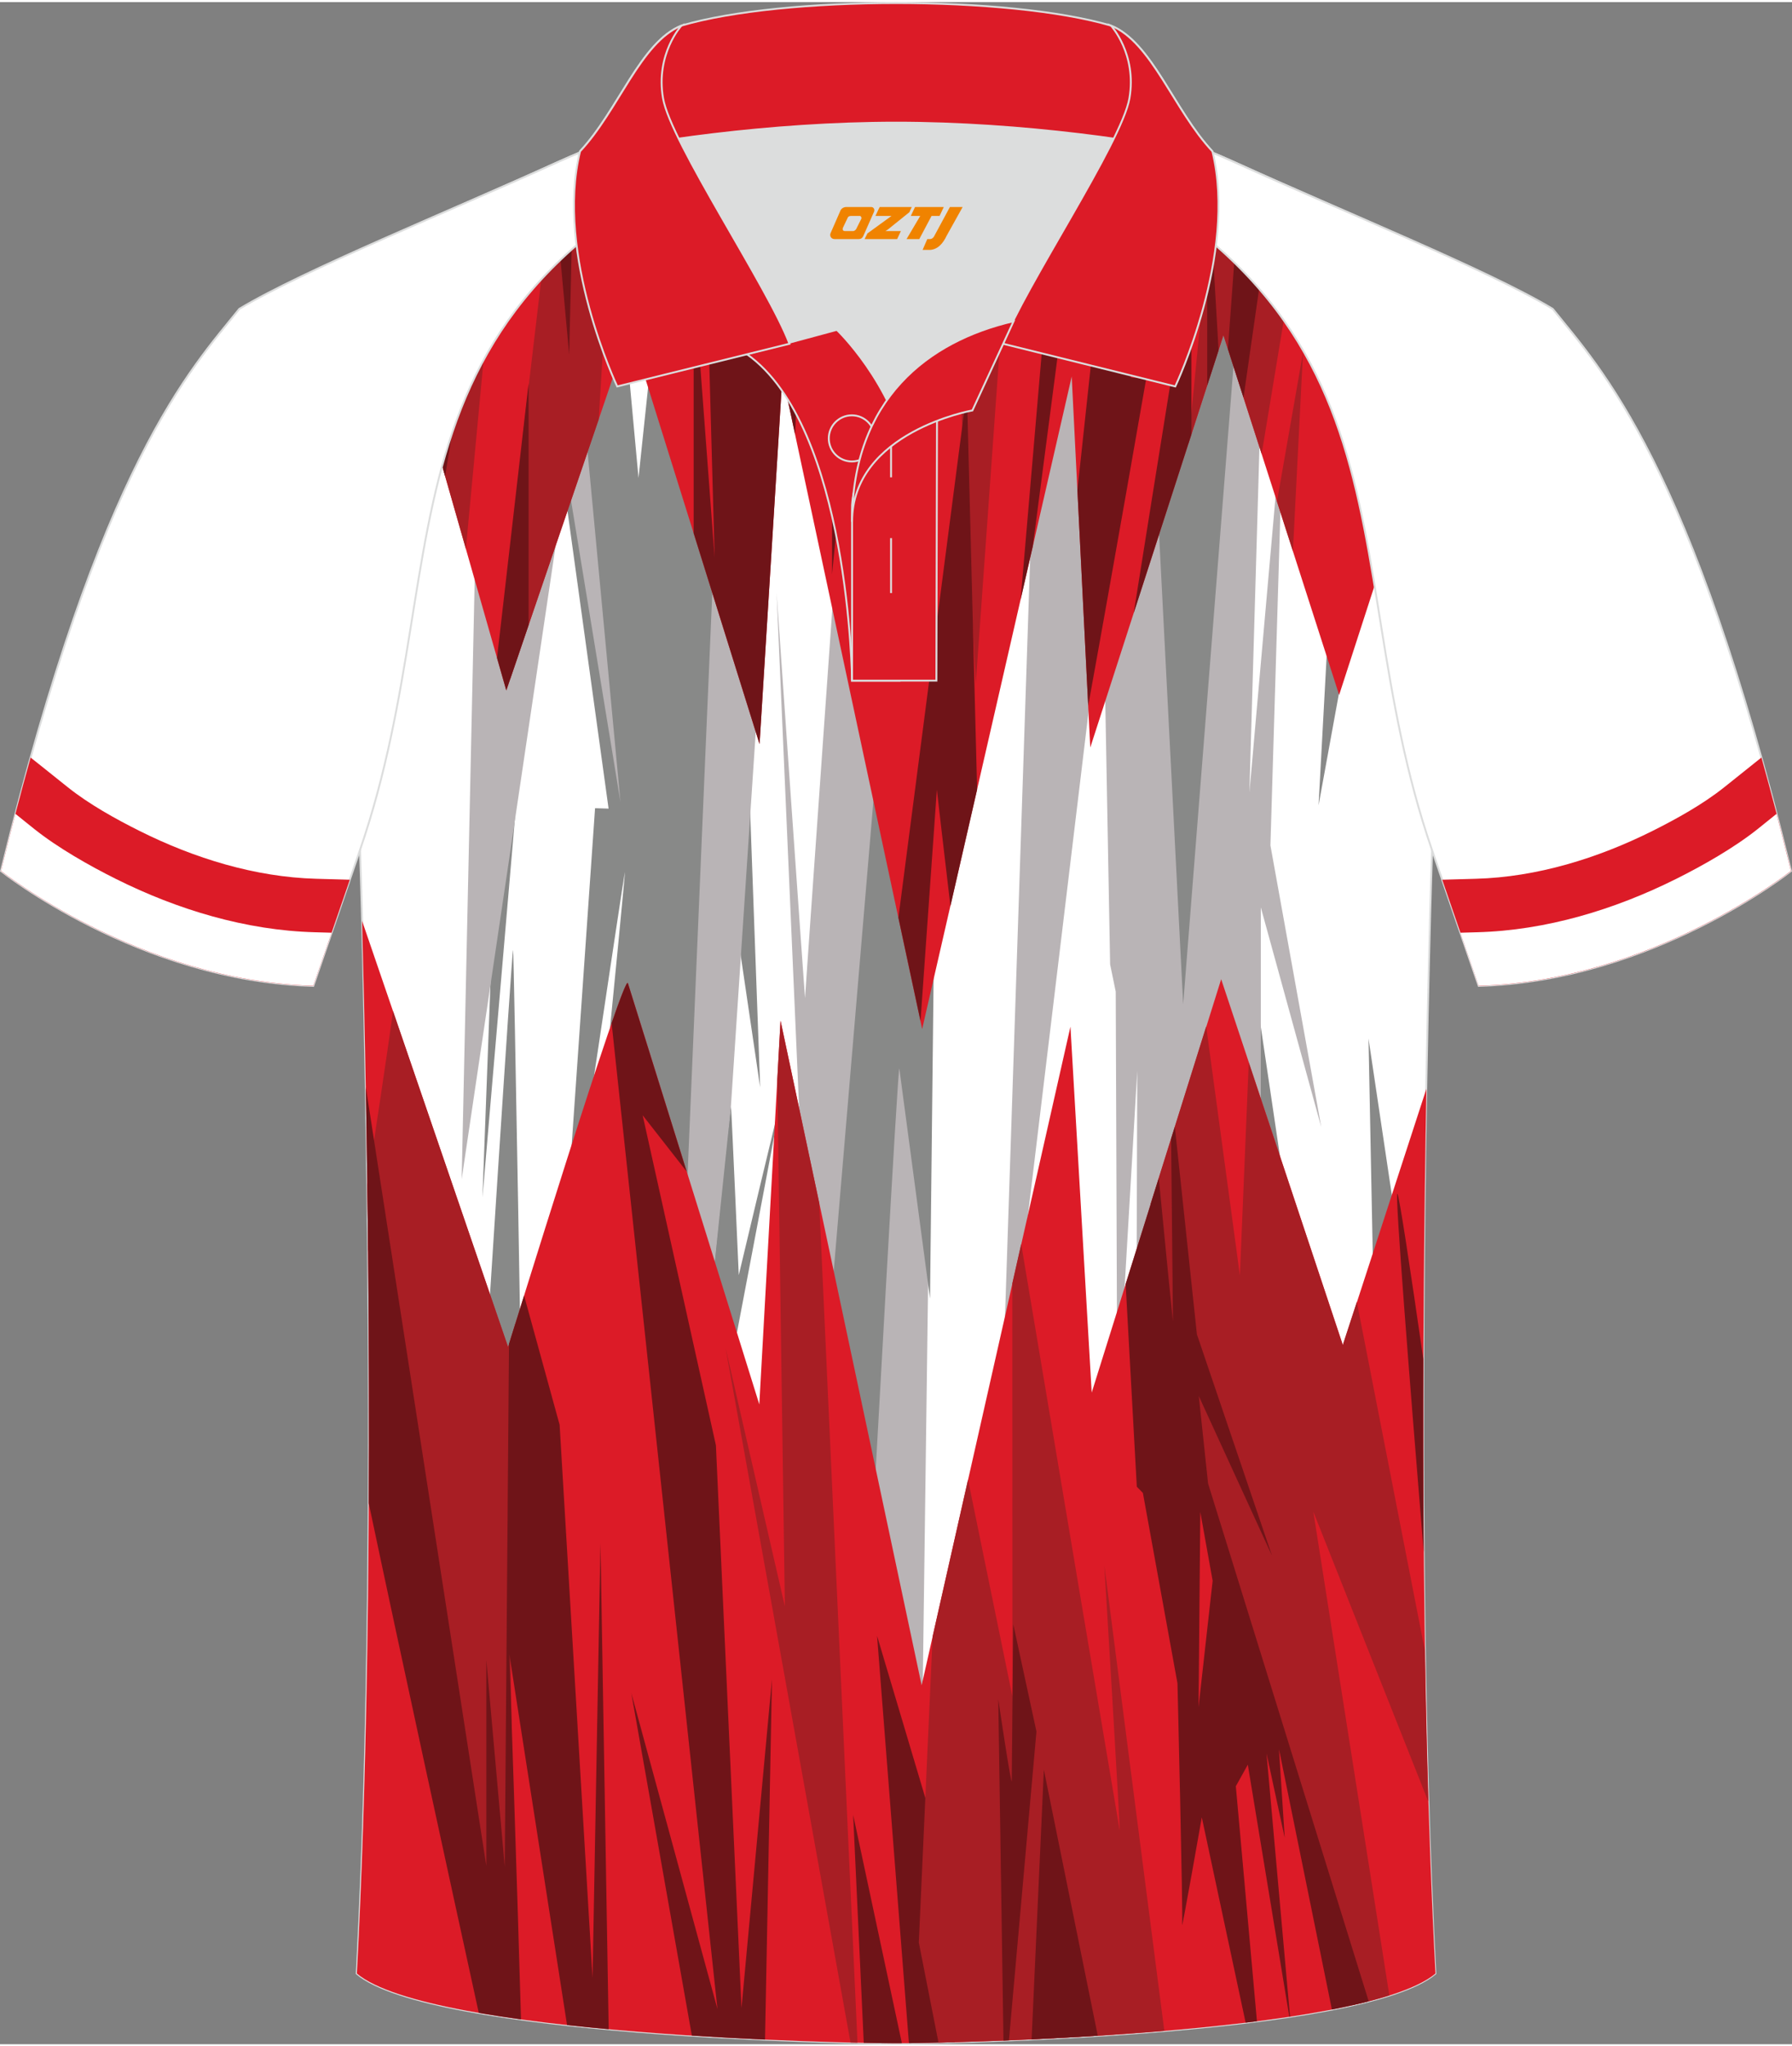
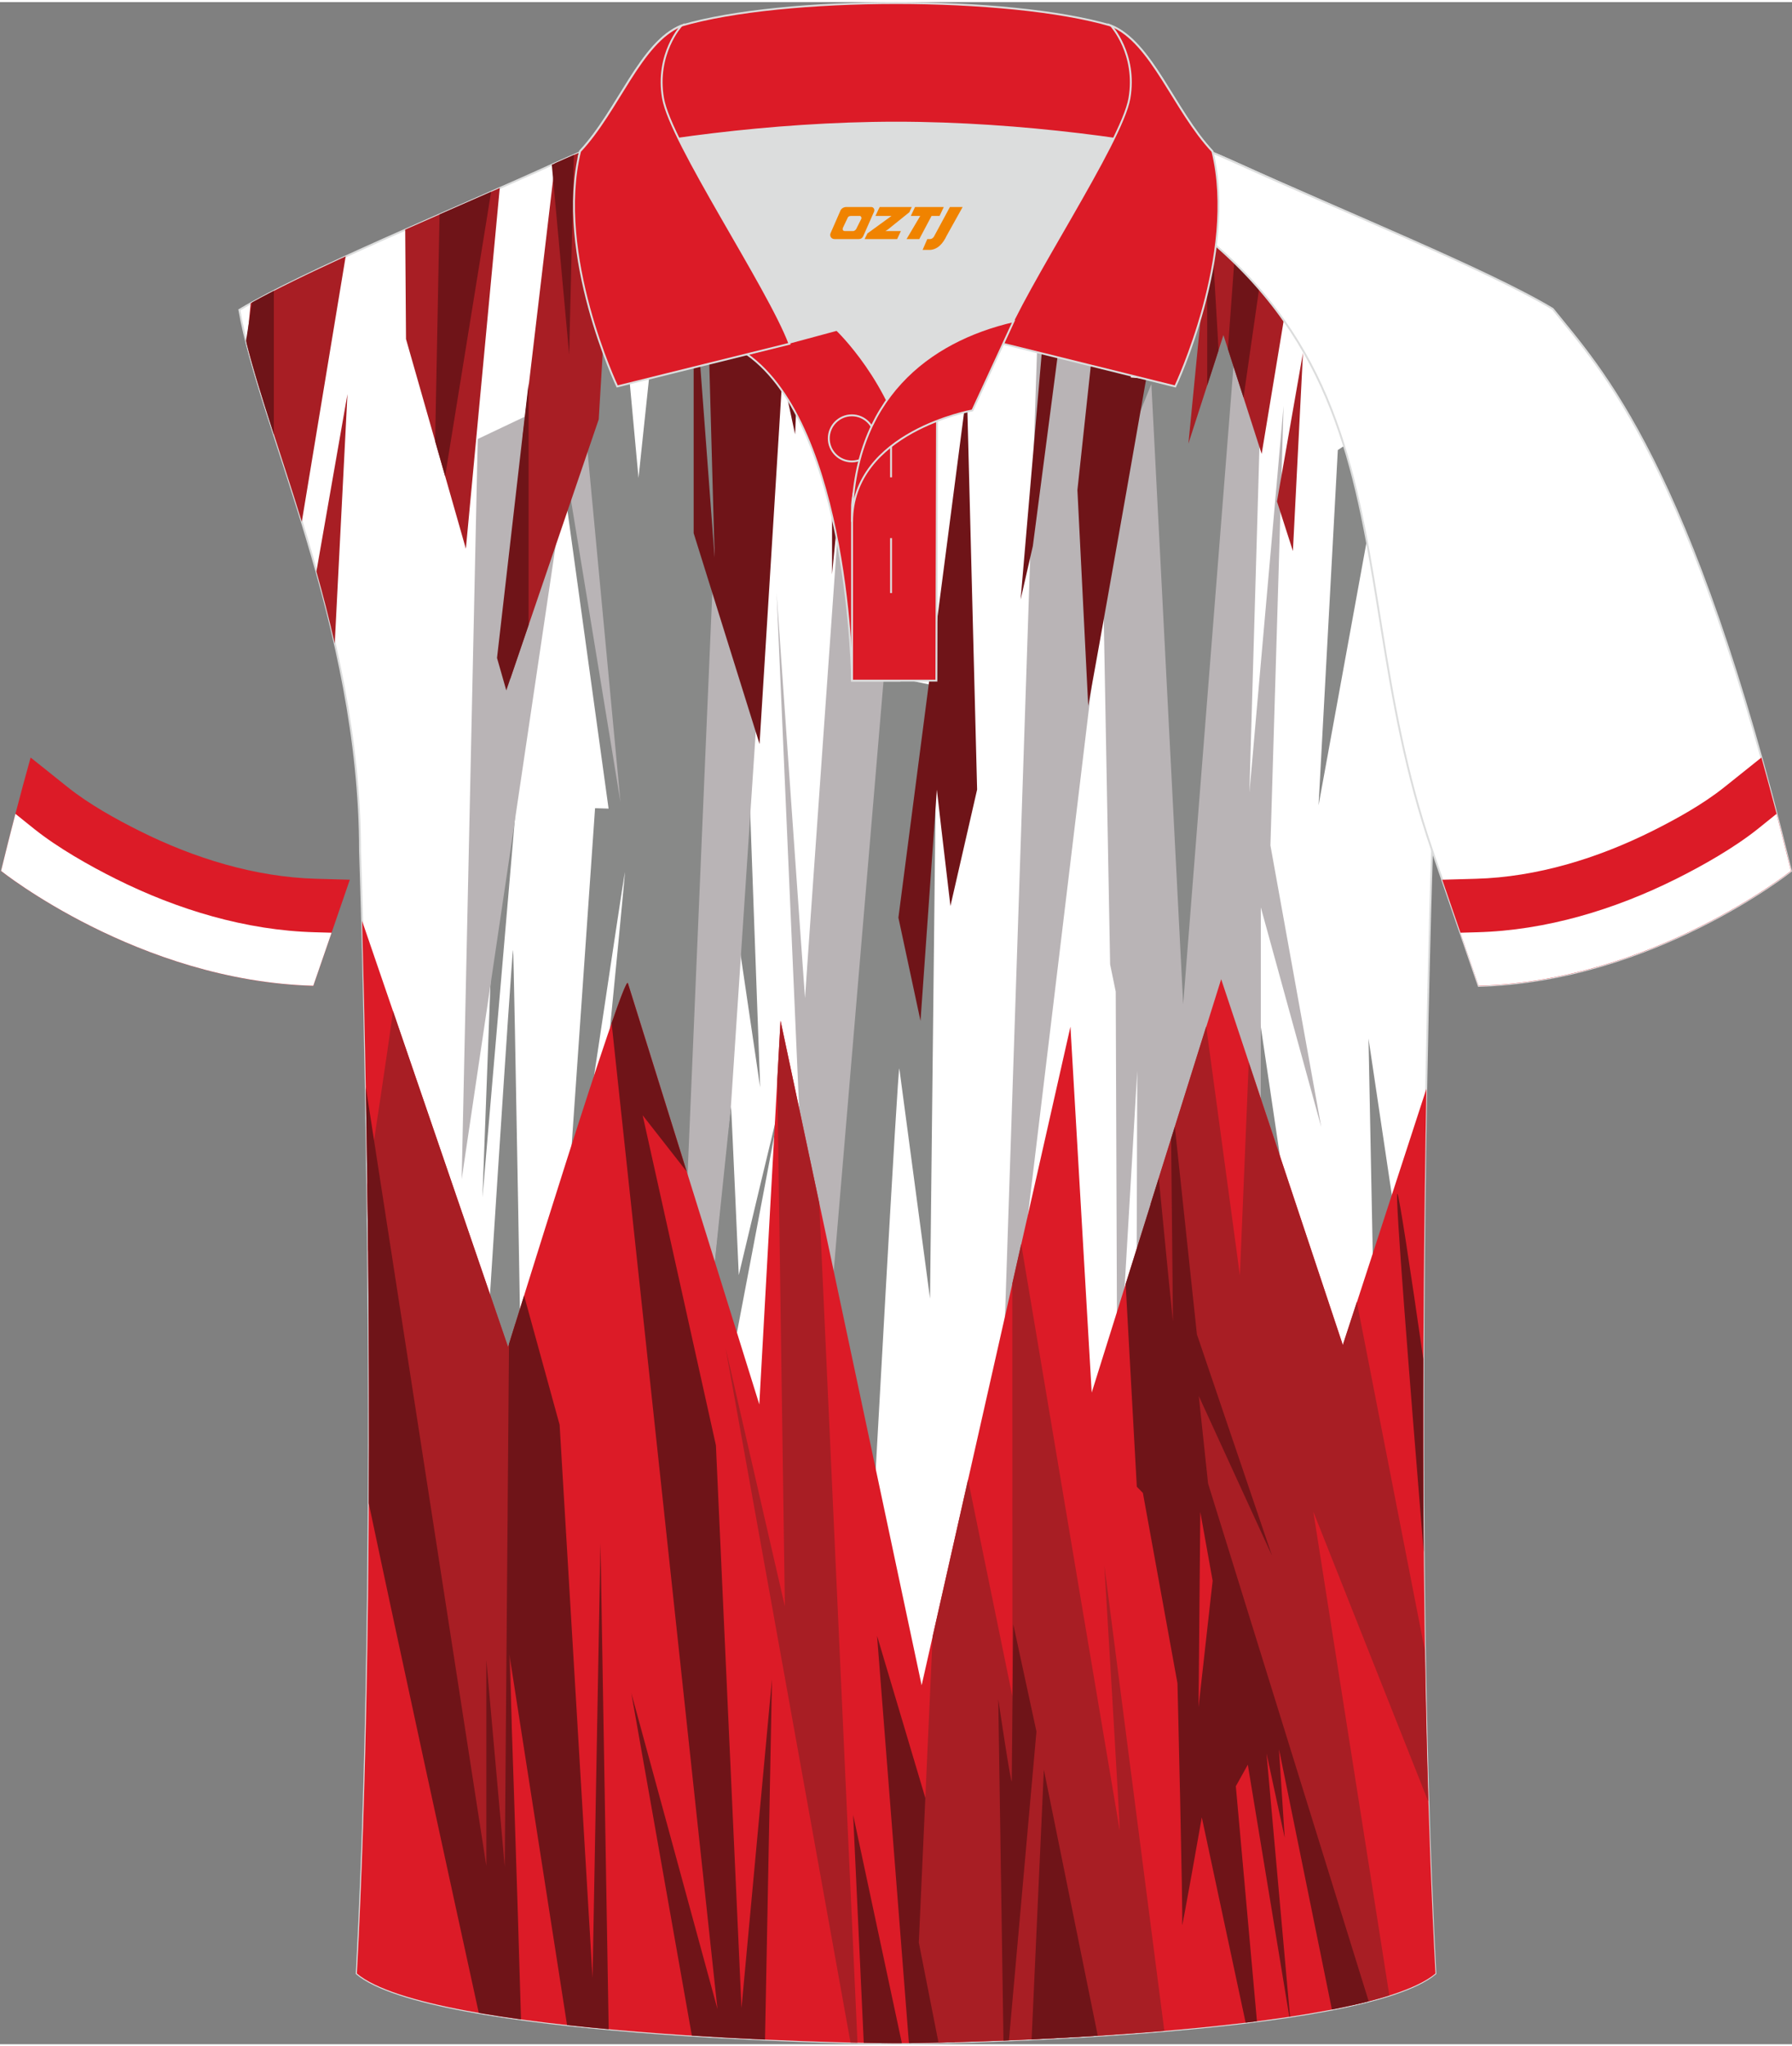
<svg xmlns="http://www.w3.org/2000/svg" version="1.1" id="_x37C_" x="0px" y="0px" width="379.8px" height="433.5px" viewBox="0 0 380.2 433.06" enable-background="new 0 0 380.2 433.06" xml:space="preserve">
  <rect x="0" y="0" width="380.2" height="433.06" fill="#808080" stroke="none" />
  <path fill-rule="evenodd" clip-rule="evenodd" fill="#FFFFFF" stroke="#DCDDDD" stroke-width="0.4" stroke-miterlimit="22.926" d="  M190.11,432.86c-9.73,0.03-98.81-1.66-114.42-14.79c5.38-101.16,0.7-238.03,0.7-238.03c0-47.69-21.32-90.07-25.61-114.77  c13.69-8.24,45.47-21.27,67.42-31.28c30.16-13.68,34.29-7.76,71.5-7.76c37.19,0,42.16-5.92,72.32,7.76  c21.95,10,53.73,23.04,67.42,31.28c-4.28,24.71-25.61,67.08-25.61,114.77c0,0-4.68,136.88,0.7,238.03  C288.92,431.19,199.84,432.89,190.11,432.86z" />
  <g>
    <g>
      <path fill-rule="evenodd" clip-rule="evenodd" fill="#888988" d="M102.51,296.64c0,0,6.15-96.61,6.35-95.59    c0.2,1.01,1.98,106.96,1.98,106.96L102.51,296.64z" />
      <polygon fill-rule="evenodd" clip-rule="evenodd" fill="#888988" points="110.57,157.68 102.36,253.5 105.46,170.62   " />
      <path fill-rule="evenodd" clip-rule="evenodd" fill="#888988" d="M149.89,283.96c0,0,5.06-51.3,5.21-49.62    c0.15,1.67,1.64,35.62,1.64,35.62s9.22-38.81,8.93-36.99c-0.3,1.83-11.31,59.67-11.31,59.67L149.89,283.96z" />
      <polygon fill-rule="evenodd" clip-rule="evenodd" fill="#888988" points="158.61,156.63 161.28,230.15 153.25,175.66   " />
      <path fill-rule="evenodd" clip-rule="evenodd" fill="#B9B4B6" d="M171.28,274.22l-6.51-148.89c0,0,6.04,86.81,6.04,85.86    c0-0.95,7.9-112.5,7.9-112.5s13.48,28.78,13.48,29.97c0,1.19-14.18,160.54-14.18,160.54L171.28,274.22z" />
-       <polygon fill-rule="evenodd" clip-rule="evenodd" fill="#B9B4B6" points="195.63,367.8 197.31,241.99 190.8,212.7 178.02,327.13       " />
      <polygon fill-rule="evenodd" clip-rule="evenodd" fill="#B9B4B6" points="212.36,304.83 220.71,53.25 242.67,53.25   " />
      <polygon fill-rule="evenodd" clip-rule="evenodd" fill="#888988" points="283.84,94.99 279.75,170.34 294.81,87.76   " />
      <polygon fill-rule="evenodd" clip-rule="evenodd" fill="#888988" points="291.54,280.23 290.35,219.8 298.09,271.71   " />
      <polygon fill-rule="evenodd" clip-rule="evenodd" fill="#888988" points="275.77,273.12 264.8,199.11 263.68,266.85   " />
      <path fill-rule="evenodd" clip-rule="evenodd" fill="#888988" d="M242.67,44.26l-2.32,105.96l9.97,71.26    c0,0,11.47-49.36,11.17-50.87c-0.31-1.51,6.54-133.03,6.54-133.03L242.67,44.26z" />
      <polygon fill-rule="evenodd" clip-rule="evenodd" fill="#B9B4B6" points="237.05,299.04 236.72,209.85 235.53,204.07     233.74,107.09 244.28,80.99 251.03,212.51 263.59,53.26 268.42,52.88 265.08,167.62 272.33,85.61 269.54,178.84 280.33,238.59     267.5,191.97 267.5,245.91 241.06,294.64 241.29,226.61   " />
      <path fill-rule="evenodd" clip-rule="evenodd" fill="#888988" d="M185.23,321.55c0,0,5.32-97.27,5.58-95.37l6.51,48.76    l1.45-129.89l-11.21-2.35l-12.64,149.69L185.23,321.55z" />
      <polygon fill-rule="evenodd" clip-rule="evenodd" fill="#B9B4B6" points="101.36,92.65 97.95,249.62 122.75,82.5   " />
      <polygon fill-rule="evenodd" clip-rule="evenodd" fill="#B9B4B6" points="164.51,91.96 155.06,234.38 149.89,283.96     139.97,278.23 148.15,76.92   " />
      <polygon fill-rule="evenodd" clip-rule="evenodd" fill="#B9B4B6" points="116.77,83.3 130.75,172.7 134,161.35 123.59,66.41   " />
      <path fill-rule="evenodd" clip-rule="evenodd" fill="#888988" d="M119.06,274.45l7.19-103.51l2.87,0.09l-10.35-74.95l0.88,0.47    l11.99,73.06L121.12,57.64l9.78-6.23l4.57,49.49l5.71-53.91c0,0,13.33,5.2,13.08,6.88c-0.25,1.69-9.32,216.94-9.32,216.94    l-21.03,2.64c0,0,8.92-89.67,8.66-88.89C132.33,185.34,119.06,274.45,119.06,274.45z" />
    </g>
    <g>
      <path fill-rule="evenodd" clip-rule="evenodd" fill="#DC1B27" d="M76.82,194.83l30.98,90.39c0,0,24.6-79.69,25.42-77.18    c0.82,2.52,27.88,89.34,27.88,89.34l4.51-81.37l29.93,140.93l31.57-139.67l4.51,77.6l27.47-87.66l25.83,77.6l17.71-54.36    c-0.88,49.07-1.39,125.15,1.93,187.62c-15.61,13.12-104.69,14.82-114.42,14.79c-9.73,0.03-98.81-1.66-114.42-14.79    C80,336.96,77.84,232.89,76.82,194.83z" />
      <g>
        <path fill-rule="evenodd" clip-rule="evenodd" fill="#A81E24" d="M287.87,275.64l14.43,73.91c0.17,10.72,0.41,21.45,0.73,32.04     l-24.39-61.47l16.13,102.59c-2.38,0.75-5.05,1.45-7.95,2.1l-29.2-102.22l-10.54-36.91l-2.95-30.87l11.78-37.59l7.15,52.8     l1.88-45.13l19.94,59.9L287.87,275.64z" />
        <path fill-rule="evenodd" clip-rule="evenodd" fill="#6F1418" d="M146.79,431.24l-12.85-72.66l18.28,67.02l-22.46-209.07     c1.95-5.64,3.27-9.03,3.45-8.48c0.37,1.15,6.23,19.91,12.48,39.95l-9.34-11.94l15.54,69.98l5.43,119.33l6.47-69.75l-1.48,76.47     C157.45,431.86,152.21,431.58,146.79,431.24z" />
        <path fill-rule="evenodd" clip-rule="evenodd" fill="#6F1418" d="M183.26,432.77l-2.25-48.34l10.34,48.42c-0.5,0-0.92,0-1.25,0     C188.92,432.86,186.54,432.84,183.26,432.77L183.26,432.77z M202.54,432.64l-3.45-42.52l-13.01-43.67l6.76,86.39     C195.15,432.81,198.48,432.75,202.54,432.64z" />
        <path fill-rule="evenodd" clip-rule="evenodd" fill="#6F1418" d="M264.28,428.49l-9.3-43.54c0,0-4.36,24.76-4.17,22.73     c0.2-2.03-0.99-51.14-0.99-51.14l-7.34-40.39l-1.29-1.32l-2.37-42.99l7.03-22.43c1.26,12.96,3.01,30.76,3.01,30.29     c0-0.5-0.24-24.18-0.39-38.66l0.79-2.52l4.68,43.99l15.94,46.97l-15.54-33.88l1.97,18.55l34.08,109.81     c-2.42,0.62-5.04,1.2-7.81,1.74l-11.23-55.24l1.22,18.81l-3.86-17.87l4.99,55.82l-0.15,0.02l-8.81-53.46l-2.54,4.57l4.48,49.84     C265.88,428.29,265.08,428.39,264.28,428.49L264.28,428.49z M254.29,361.57l2.99-26.79l-2.62-14.59L254.29,361.57z" />
        <path fill-rule="evenodd" clip-rule="evenodd" fill="#6F1418" d="M301.97,287.75c-2.83-19.64-5.15-34.93-5.5-35.05     c-0.55-0.19,2.62,39.9,5.59,76.03C301.94,314.73,301.92,300.95,301.97,287.75z" />
        <polygon fill-rule="evenodd" clip-rule="evenodd" fill="#A81E24" points="166.52,340.21 153.95,285.46 180.45,432.71      181.93,432.74 173.81,254.7 165.6,216.01 164.91,228.46    " />
        <path fill-rule="evenodd" clip-rule="evenodd" fill="#A81E24" d="M247.03,430.23l-12.73-98.69c0,0,3.49,57.32,3.25,56.13     c-0.19-0.98-15.46-91.96-20.89-124.3l-1.88,8.34l0.03,87.66l-9.43-46.04l-7.51,33.25l-2.93,64.9l4.18,21.24     C210,432.47,228.44,431.8,247.03,430.23z" />
        <path fill-rule="evenodd" clip-rule="evenodd" fill="#6F1418" d="M212.9,432.29l-1.1-72.37c0,0,2.86,19.32,2.86,17.21     c0-2.11,0.32-33.12,0.32-33.12l4.92,22.73l-5.84,65.5L212.9,432.29z" />
        <path fill-rule="evenodd" clip-rule="evenodd" fill="#6F1418" d="M218.87,432.03l2.6-57.18l11.44,56.41     C228.03,431.58,223.31,431.83,218.87,432.03z" />
        <path fill-rule="evenodd" clip-rule="evenodd" fill="#A81E24" d="M83.38,213.96c-1.33,9.97-4.06,27.59-5.45,36.87     c0.06,4.42,0.11,8.97,0.16,13.65c2.64,18.99,9.62,67.01,9.62,67.01l15.34,72.3c0,0,3.2-2.09,4.95-2.14     c1.75-0.06-0.31-79.3-0.31-79.3l1.69-42.22c-0.99,3.19-1.58,5.09-1.58,5.09L83.38,213.96z" />
        <path fill-rule="evenodd" clip-rule="evenodd" fill="#6F1418" d="M78.23,318.32c6.64,31.51,17.51,81.38,23.35,108.1     c2.87,0.49,5.87,0.95,8.96,1.38c-0.73-26.2-2.47-77.38-2.47-77.38L120.31,429c2.91,0.32,5.86,0.61,8.83,0.88l-1.74-103.07     L125.72,419l-6.99-117.3l-7.54-27.41c-1.6,5.12-2.75,8.86-3.2,10.29l-0.9,110.85l-3.91-43.84v43.67L77.61,230.08     C78.04,254.44,78.4,285.52,78.23,318.32z" />
      </g>
    </g>
    <g>
-       <path fill-rule="evenodd" clip-rule="evenodd" fill="#DC1B27" d="M71.84,139.73l12.57-74.3l23.01,80.54l26.17-76.77l27.56,88.15    l4.86-78.19l29.64,138.62l31.73-138.38l3.94,78.67l28.25-87.44l24.55,76.3l24.97-77.07l7.31,39.65    c5.46-17.69,11.06-32.84,13.03-44.24c-13.69-8.25-45.47-21.28-67.42-31.28c-30.16-13.68-35.12-7.76-72.32-7.76    c-37.2,0-41.34-5.92-71.5,7.76C96.25,43.99,64.47,57.02,50.78,65.26C53.8,82.71,65.33,108.99,71.84,139.73z" />
      <g>
        <g>
-           <path fill-rule="evenodd" clip-rule="evenodd" fill="#A81E24" d="M200.79,26.05l6.23,118.53l8.52-119.24      C211.26,25.58,206.46,25.86,200.79,26.05z" />
          <path fill-rule="evenodd" clip-rule="evenodd" fill="#A81E24" d="M108.24,143.57l2.7-51.81l6.81-57.57l0.46-0.21      c4.69-2.13,8.75-3.78,12.4-5.05l-3.58,59.55L108.24,143.57z" />
          <path fill-rule="evenodd" clip-rule="evenodd" fill="#A81E24" d="M98.84,115.92l7.19-76.5c-6.51,2.87-13.37,5.86-20.06,8.82      l0.17,23.21L98.84,115.92z" />
          <path fill-rule="evenodd" clip-rule="evenodd" fill="#A81E24" d="M276.82,40.58l-9.14,55.23l-8.11-25.2l-7.43,23l6.01-61.34      c1.24,0.53,2.52,1.1,3.86,1.7C266.6,36.07,271.63,38.29,276.82,40.58z" />
          <polygon fill-rule="evenodd" clip-rule="evenodd" fill="#A81E24" points="270.93,105.9 276.45,74.35 274.31,116.41     " />
        </g>
        <path fill-rule="evenodd" clip-rule="evenodd" fill="#6F1418" d="M93.26,45.03L92.32,93.1l2.12,7.42l9.76-60.29     C100.61,41.81,96.94,43.42,93.26,45.03z" />
        <path fill-rule="evenodd" clip-rule="evenodd" fill="#6F1418" d="M117.07,34.49l3.69,40.25l1-42.33     c-1.15,0.49-2.33,1.02-3.56,1.57L117.07,34.49z" />
        <path fill-rule="evenodd" clip-rule="evenodd" fill="#6F1418" d="M136.91,26.98c2.11,23.64,4.56,50.75,4.56,50.75l1.57-52.04     C141.08,26,139.05,26.42,136.91,26.98z" />
        <polygon fill-rule="evenodd" clip-rule="evenodd" fill="#6F1418" points="105.45,139.08 112.15,80.83 112.15,132.1      107.42,145.97    " />
        <path fill-rule="evenodd" clip-rule="evenodd" fill="#6F1418" d="M147.17,112.62V58.46l4.45,59.33l-2.04-73.93l2.72-18.91     c1.4-0.02,2.83,0,4.31,0.04l2.42,34.6l2.26-34.41c1.46,0.07,2.98,0.16,4.57,0.25l1.87,36.43l2.61-36.18l1.23,0.06l-2.88,65.92     l-2.68-12.52l-4.86,78.19L147.17,112.62L147.17,112.62z M151.76,24.96c-1.07,0.02-2.14,0.06-3.19,0.13l0.08,9.49L151.76,24.96z" />
        <path fill-rule="evenodd" clip-rule="evenodd" fill="#6F1418" d="M176.53,121.35V49.44l3.15,8.98l2.22-32.28     c1.29,0.03,2.63,0.05,4.01,0.07C181.93,66.52,176.53,121.35,176.53,121.35z" />
        <path fill-rule="evenodd" clip-rule="evenodd" fill="#6F1418" d="M190.61,194.16l14.53-111.75l2.17,84.58l-5.66,24.7     c-1.39-11.56-2.88-24.68-2.88-24.68l-3.47,49.04L190.61,194.16z" />
        <path fill-rule="evenodd" clip-rule="evenodd" fill="#6F1418" d="M216.54,126.69l8.72-101.73c1.94-0.02,3.81,0.01,5.67,0.11     l-11.8,90.3L216.54,126.69z" />
        <path fill-rule="evenodd" clip-rule="evenodd" fill="#6F1418" d="M236.97,25.7l-8.38,77.78l2.29,45.72     c5.14-28.21,12.3-69.31,12.3-69.31l-3.28-0.3l9.18-50.84C244.59,27.24,240.69,26.28,236.97,25.7z" />
-         <path fill-rule="evenodd" clip-rule="evenodd" fill="#6F1418" d="M240.53,129.57c4.52-28.39,12.25-76.78,12.25-75.3v37.38     L240.53,129.57z" />
        <polygon fill-rule="evenodd" clip-rule="evenodd" fill="#6F1418" points="256.13,81.29 256.13,32.39 258.54,73.83    " />
        <path fill-rule="evenodd" clip-rule="evenodd" fill="#6F1418" d="M263.37,34.6l-2.85,38.95l3.31,10.3l6.62-46.08     C268.01,36.68,265.65,35.63,263.37,34.6z" />
        <path fill-rule="evenodd" clip-rule="evenodd" fill="#6F1418" d="M276.36,40.38l1.44,23.71h5.36l-0.7-21.03     C280.41,42.15,278.37,41.26,276.36,40.38z" />
        <path fill-rule="evenodd" clip-rule="evenodd" fill="#6F1418" d="M298.98,50.35l-1.36,54.89l5.96-18.39l5.05-32.11     C305.54,53.29,302.3,51.83,298.98,50.35z" />
        <path fill-rule="evenodd" clip-rule="evenodd" fill="#A81E24" d="M321.86,61.1l1.41,26.92c2.76-8.65,5.04-16.31,6.16-22.77     C327.31,63.98,324.75,62.58,321.86,61.1z" />
        <path fill-rule="evenodd" clip-rule="evenodd" fill="#A81E24" d="M73.34,53.92l-9.31,56.28c-4.45-14.48-9.02-27.27-11.68-37.74     l0.84-8.6C58.4,60.94,65.47,57.53,73.34,53.92z" />
        <path fill-rule="evenodd" clip-rule="evenodd" fill="#A81E24" d="M67.13,120.75l6.59-37.63l-2.7,52.9     C69.84,130.79,68.52,125.69,67.13,120.75z" />
        <path fill-rule="evenodd" clip-rule="evenodd" fill="#6F1418" d="M52.19,71.84l1.31-8.16c1.41-0.78,2.95-1.6,4.6-2.45v30.43     C55.76,84.38,53.66,77.73,52.19,71.84z" />
        <path fill-rule="evenodd" clip-rule="evenodd" fill="#6F1418" d="M322.49,90.47c-1.58-12.8-2.97-24.02-3.87-31l-1.04-0.51v46.76     C319.27,100.38,320.94,95.28,322.49,90.47z" />
      </g>
    </g>
  </g>
-   <path fill-rule="evenodd" clip-rule="evenodd" fill="#FFFFFF" stroke="#DCDDDD" stroke-width="0.4" stroke-miterlimit="22.926" d="  M50.78,65.05C40.53,77.83,21.4,97.41,0.22,184.26c0,0,29.21,23.33,66.25,24.36c0,0,7.16-20.77,9.9-28.78  c22.4-65.08-1.92-119.56,95.71-155.86c-1.44-0.27-3.11-0.27-4.93-0.1l0.09-0.01c-14-0.87-17.89-1.24-23.95,0.66  c-9.65,3.37-16.07,5.36-25.53,9.65C95.8,44.17,64.47,56.81,50.78,65.05z" />
  <g>
    <path fill-rule="evenodd" clip-rule="evenodd" fill="#DC1B27" d="M14.4,166.51c4.48,3.58,10.15,6.73,15.28,9.29   c11.55,5.76,24.45,9.76,37.42,10.11l7.12,0.2c-3.23,9.4-7.75,22.51-7.75,22.51c-37.04-1.02-66.25-24.36-66.25-24.36   c2.11-8.67,4.21-16.67,6.28-24.06L14.4,166.51z" />
    <path fill-rule="evenodd" clip-rule="evenodd" fill="#FFFFFF" d="M7.31,175.38c4.94,3.94,11.69,7.78,17.3,10.57   c13.05,6.51,27.54,10.9,42.18,11.3l3.56,0.1c-2.11,6.14-3.88,11.25-3.88,11.25c-37.04-1.02-66.25-24.36-66.25-24.36   c1.02-4.19,2.04-8.22,3.05-12.1L7.31,175.38z" />
  </g>
  <path fill-rule="evenodd" clip-rule="evenodd" fill="#FFFFFF" stroke="#DCDDDD" stroke-width="0.4" stroke-miterlimit="22.926" d="  M329.43,65.05c10.25,12.78,29.38,32.36,50.55,119.21c0,0-29.21,23.33-66.25,24.36c0,0-7.16-20.77-9.9-28.78  c-22.4-65.08,1.92-119.56-95.71-155.86c1.44-0.27,3.11-0.27,4.93-0.1l-0.09-0.01c14-0.87,17.89-1.24,23.95,0.66  c9.65,3.37,16.07,5.36,25.53,9.65C284.4,44.17,315.74,56.81,329.43,65.05z" />
  <g>
    <path fill-rule="evenodd" clip-rule="evenodd" fill="#DC1B27" d="M365.81,166.51c-4.48,3.58-10.15,6.73-15.28,9.29   c-11.55,5.76-24.45,9.76-37.42,10.11l-7.12,0.2c3.23,9.4,7.75,22.51,7.75,22.51c37.04-1.02,66.25-24.36,66.25-24.36   c-2.11-8.67-4.21-16.67-6.28-24.06L365.81,166.51z" />
    <path fill-rule="evenodd" clip-rule="evenodd" fill="#FFFFFF" d="M372.89,175.38c-4.94,3.94-11.69,7.78-17.3,10.57   c-13.05,6.51-27.54,10.9-42.18,11.3l-3.57,0.1c2.11,6.14,3.88,11.25,3.88,11.25c37.04-1.02,66.25-24.36,66.25-24.36   c-1.02-4.19-2.04-8.22-3.05-12.1L372.89,175.38z" />
  </g>
  <g>
    <path fill-rule="evenodd" clip-rule="evenodd" fill="#DCDDDD" d="M188.18,84.4c6.39-9.03,16.21-14.25,26.71-16.7   c5.2-10.55,15.95-27.59,21.44-38.81c-26.55-6.47-65.83-6.47-92.38,0c6.37,13.03,19.83,33.88,23.46,43.34l10.12-2.73   C177.55,69.5,183.5,75.13,188.18,84.4z" />
    <path fill-rule="evenodd" clip-rule="evenodd" fill="#DC1B27" stroke="#DCDDDD" stroke-width="0.4" stroke-miterlimit="22.926" d="   M158.45,74.65l19.1-5.15c0,0,11.64,11.01,15.17,27.61c3.52,16.6-1.84,46.78-1.84,46.78h-10.1   C180.78,143.89,180.26,90.09,158.45,74.65z" />
    <path fill-rule="evenodd" clip-rule="evenodd" fill="#DC1B27" stroke="#DCDDDD" stroke-width="0.4" stroke-miterlimit="22.926" d="   M180.78,106.66v37.23h17.89l0.14-60.26C190.04,86.51,181.27,97.94,180.78,106.66z" />
    <path fill-rule="evenodd" clip-rule="evenodd" fill="#DC1B27" stroke="#DCDDDD" stroke-width="0.4" stroke-miterlimit="22.926" d="   M122.79,32.83c13.27-3.23,40.57-7.27,67.35-7.27c26.77,0,54.07,4.04,67.35,7.27l-0.28-1.19c-8.16-8.71-12.82-23.13-21.51-26.66   c-10.85-3.19-28.2-4.78-45.57-4.78c-17.35,0-34.72,1.6-45.56,4.78c-8.7,3.54-13.36,17.96-21.51,26.66L122.79,32.83z" />
    <path fill-rule="evenodd" clip-rule="evenodd" fill="#DC1B27" stroke="#DCDDDD" stroke-width="0.4" stroke-miterlimit="22.926" d="   M144.58,4.98c0,0-5.53,6-3.91,15.4c1.62,9.41,22.38,40.19,26.83,52.07l-36.55,9.05c0,0-13.28-27.98-7.88-49.86   C131.23,22.94,135.89,8.52,144.58,4.98z" />
    <path fill-rule="evenodd" clip-rule="evenodd" fill="#DC1B27" stroke="#DCDDDD" stroke-width="0.4" stroke-miterlimit="22.926" d="   M235.71,4.98c0,0,5.53,6,3.92,15.4c-1.62,9.41-22.38,40.19-26.83,52.07l36.55,9.05c0,0,13.28-27.98,7.88-49.86   C249.06,22.94,244.39,8.52,235.71,4.98z" />
    <path fill-rule="evenodd" clip-rule="evenodd" fill="#DC1B27" stroke="#DCDDDD" stroke-width="0.4" stroke-miterlimit="22.926" d="   M180.73,97.41c2.7,0,4.89-2.19,4.89-4.89c0-2.7-2.2-4.89-4.89-4.89c-2.7,0-4.89,2.2-4.89,4.89   C175.84,95.22,178.04,97.41,180.73,97.41z" />
    <line fill-rule="evenodd" clip-rule="evenodd" fill="none" stroke="#DCDDDD" stroke-width="0.4" stroke-miterlimit="22.926" x1="189.05" y1="113.67" x2="189.05" y2="125.32" />
    <line fill-rule="evenodd" clip-rule="evenodd" fill="none" stroke="#DCDDDD" stroke-width="0.4" stroke-miterlimit="22.926" x1="189.05" y1="89.12" x2="189.05" y2="100.78" />
    <path fill-rule="evenodd" clip-rule="evenodd" fill="#DC1B27" stroke="#DCDDDD" stroke-width="0.4" stroke-miterlimit="22.926" d="   M215.05,67.67l-8.74,18.92c0,0-25.53,4.54-25.53,23.62C180.78,84.24,196.93,71.84,215.05,67.67z" />
  </g>
  <g>
    <path fill="#F08300" d="M201.54,43.45l-3.4,6.3c-0.2,0.3-0.5,0.5-0.8,0.5h-0.6l-1,2.3h1.2c2,0.1,3.2-1.5,3.9-3L204.24,43.45h-2.5L201.54,43.45z" />
    <polygon fill="#F08300" points="194.34,43.45 ,200.24,43.45 ,199.34,45.35 ,197.64,45.35 ,195.04,50.25 ,192.34,50.25 ,195.24,45.35 ,193.24,45.35 ,194.14,43.45" />
    <polygon fill="#F08300" points="188.34,48.55 ,187.84,48.55 ,188.34,48.25 ,192.94,44.55 ,193.44,43.45 ,186.64,43.45 ,186.34,44.05 ,185.74,45.35 ,188.54,45.35 ,189.14,45.35 ,184.04,49.05    ,183.44,50.25 ,190.04,50.25 ,190.34,50.25 ,191.14,48.55" />
    <path fill="#F08300" d="M184.84,43.45H179.54C179.04,43.45,178.54,43.75,178.34,44.15L176.24,48.95C175.94,49.55,176.34,50.25,177.04,50.25h5.2c0.4,0,0.7-0.2,0.9-0.6L185.44,44.45C185.64,43.95,185.34,43.45,184.84,43.45z M182.74,45.95L181.64,48.15C181.44,48.45,181.14,48.55,181.04,48.55l-1.8,0C179.04,48.55,178.64,48.45,178.84,47.85l1-2.1c0.1-0.3,0.4-0.4,0.7-0.4h1.9   C182.64,45.35,182.84,45.65,182.74,45.95z" />
  </g>
</svg>